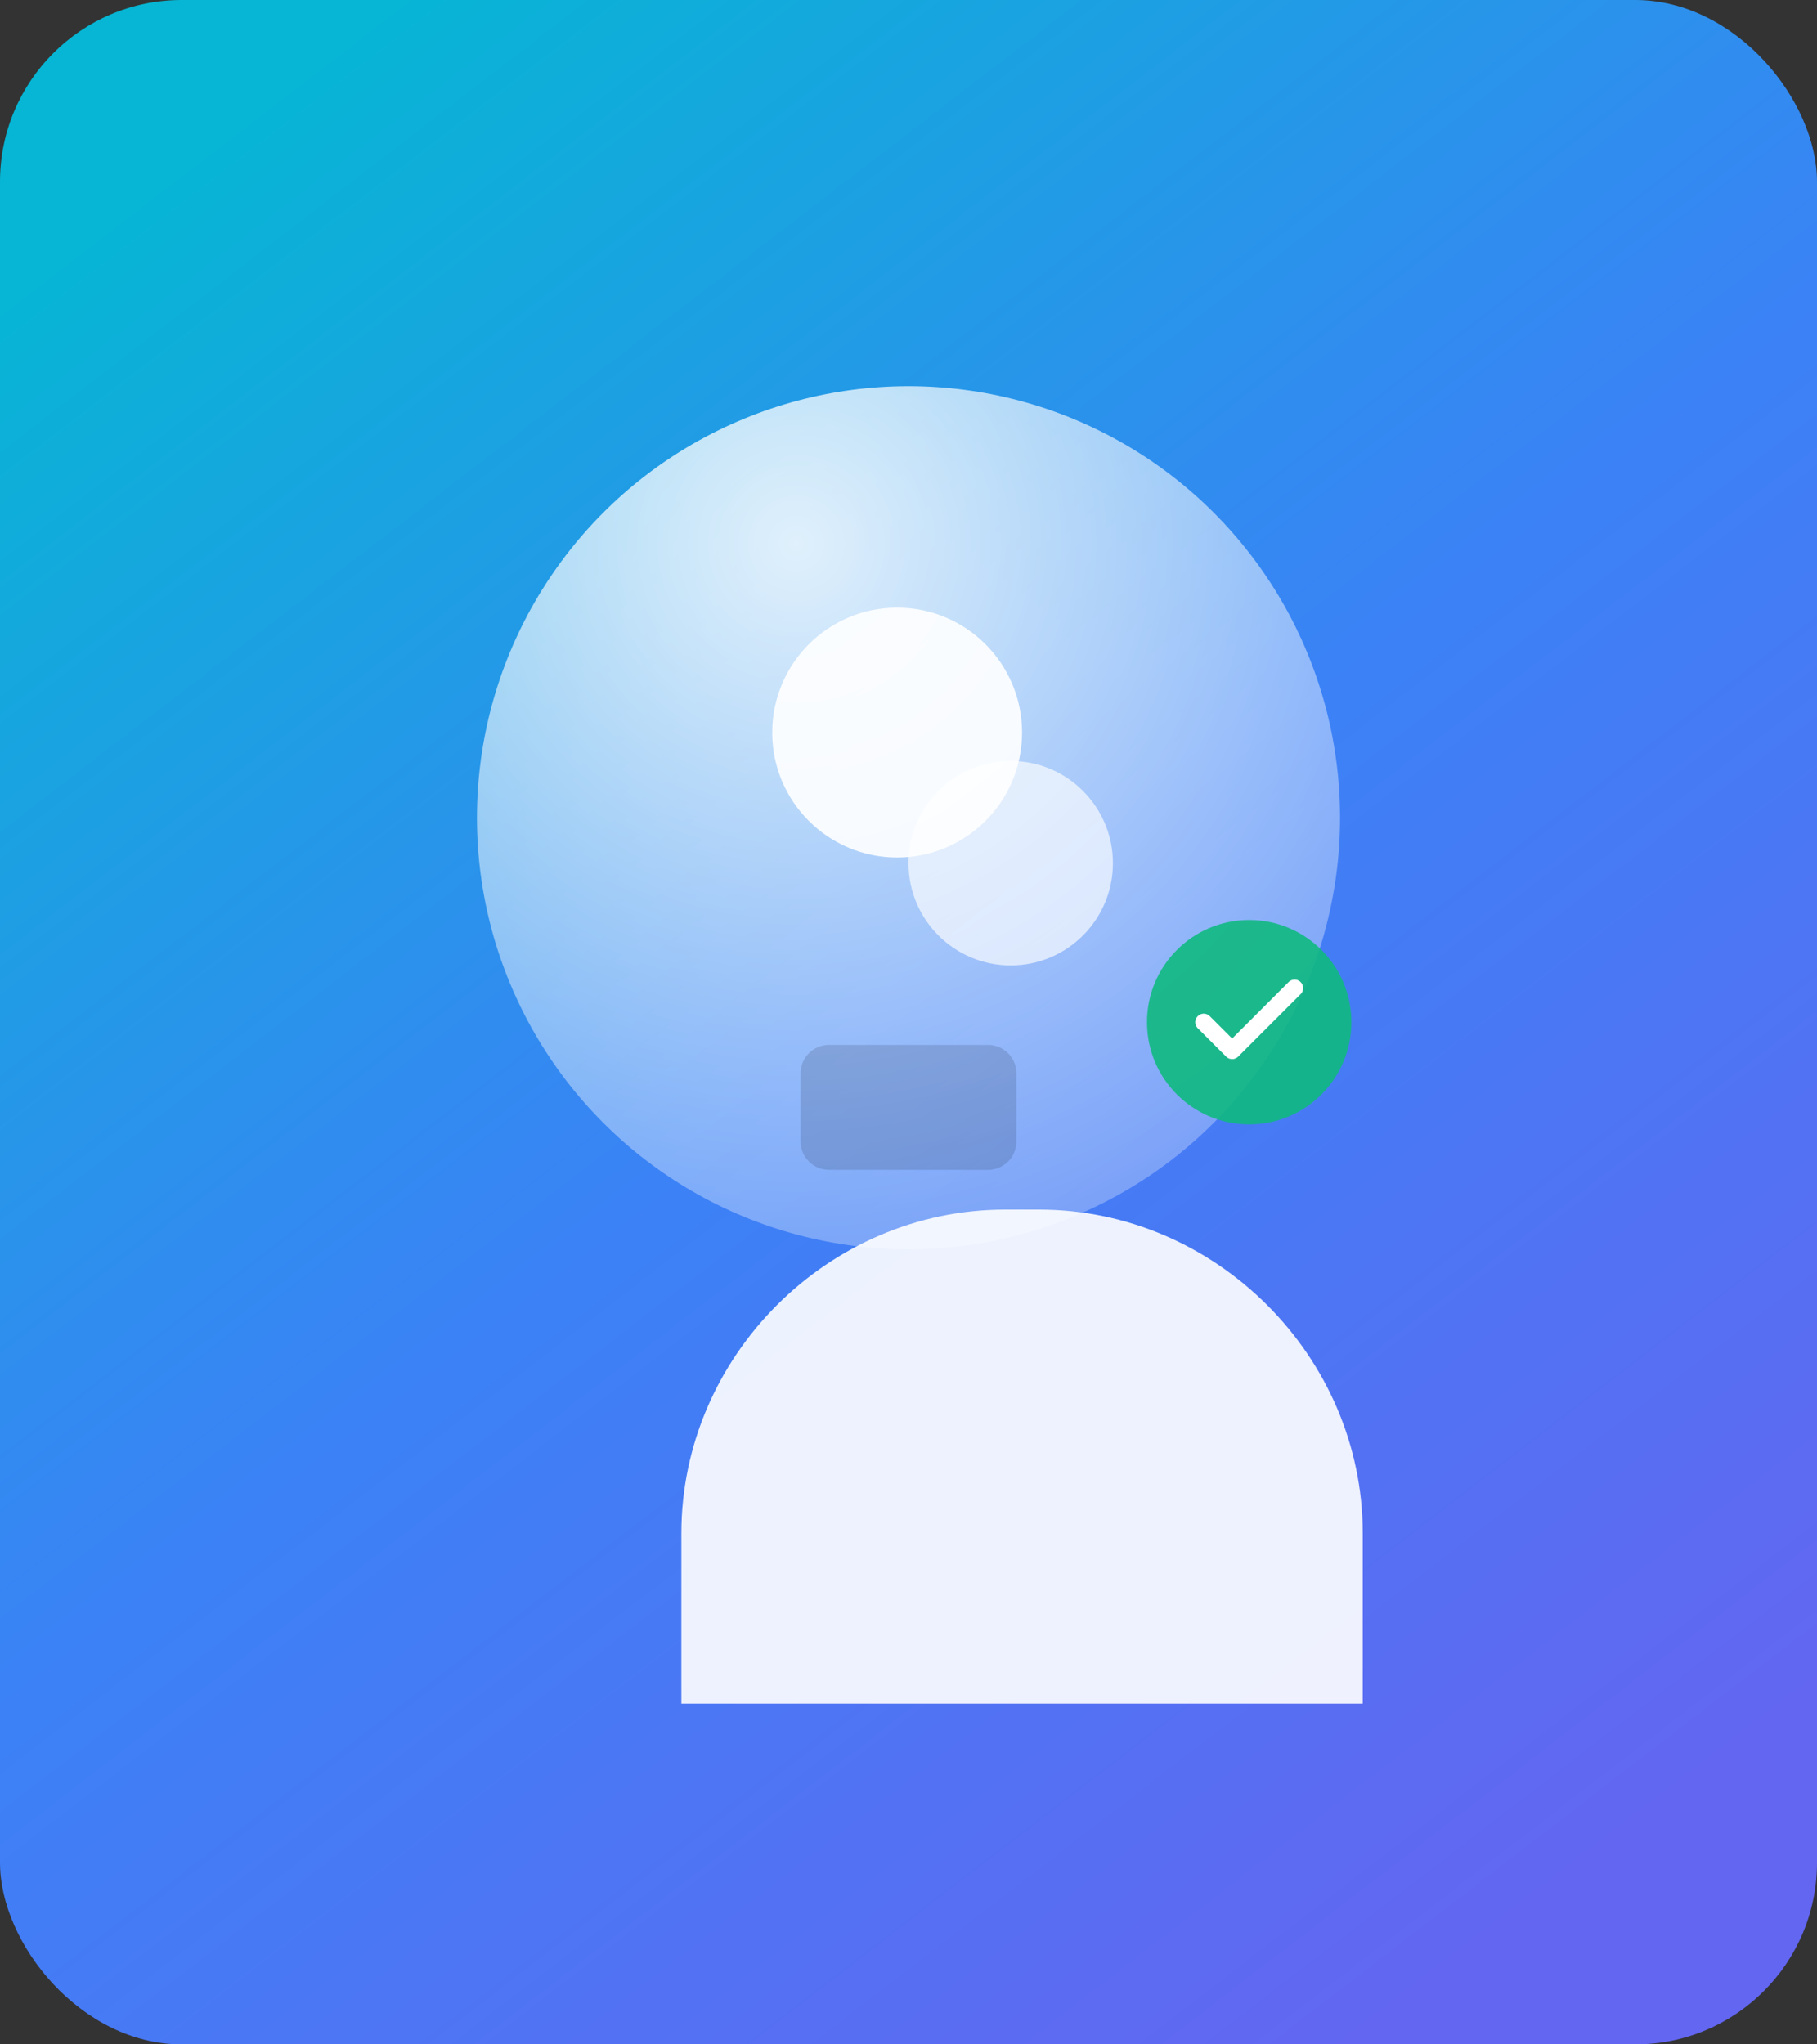
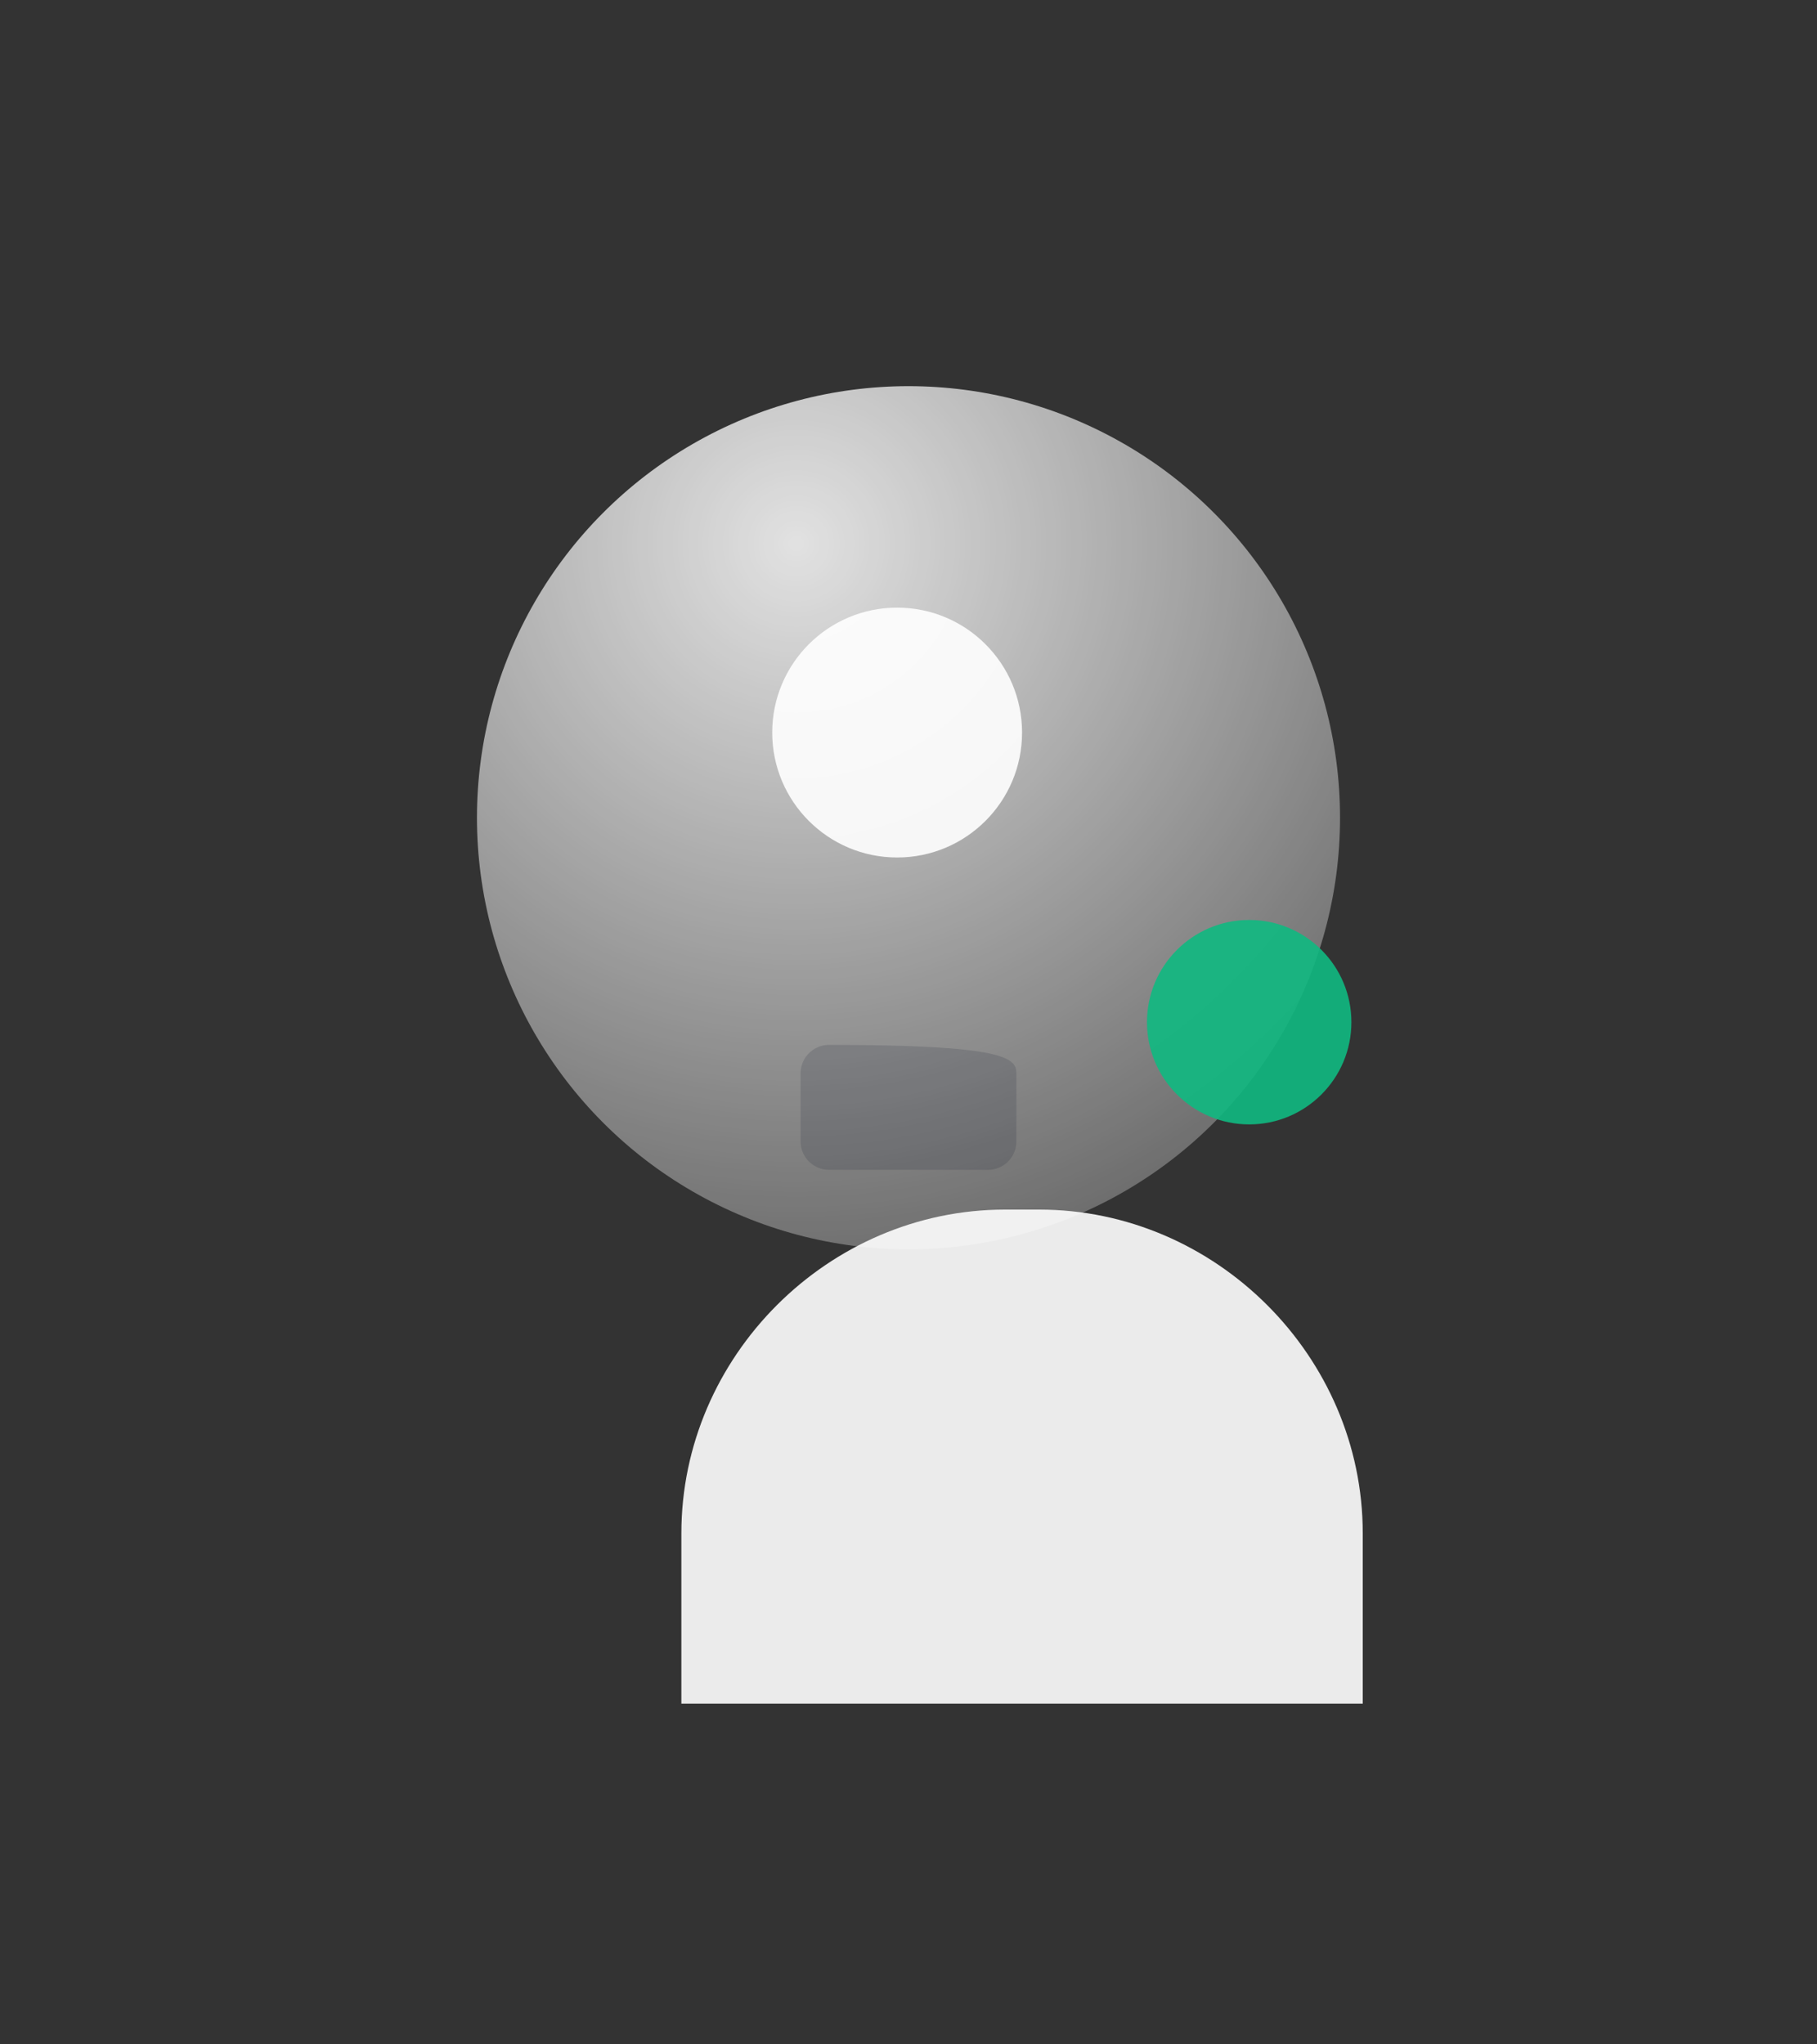
<svg xmlns="http://www.w3.org/2000/svg" width="320" height="360" viewBox="0 0 320 360" fill="none">
  <rect x="0" y="0" width="320" height="360" fill="#333333" stroke="none" />
-   <rect width="320" height="360" rx="32" fill="url(#paint0_linear)" />
  <circle cx="160" cy="144" r="76" fill="url(#paint1_radial)" opacity="0.9" />
  <path d="M120 270C120 238.863 145.863 213 177 213H183C214.137 213 240 238.863 240 270V300H120V270Z" fill="white" fill-opacity="0.9" />
-   <path d="M174 206H146C143.239 206 141 203.761 141 201V189C141 186.239 143.239 184 146 184H174C176.761 184 179 186.239 179 189V201C179 203.761 176.761 206 174 206Z" fill="#0F172A" fill-opacity="0.15" />
+   <path d="M174 206H146C143.239 206 141 203.761 141 201V189C141 186.239 143.239 184 146 184C176.761 184 179 186.239 179 189V201C179 203.761 176.761 206 174 206Z" fill="#0F172A" fill-opacity="0.15" />
  <path d="M180 129C180 141.15 170.15 151 158 151C145.85 151 136 141.15 136 129C136 116.85 145.85 107 158 107C170.15 107 180 116.85 180 129Z" fill="white" fill-opacity="0.9" />
-   <path d="M196 152C196 161.941 187.941 170 178 170C168.059 170 160 161.941 160 152C160 142.059 168.059 134 178 134C187.941 134 196 142.059 196 152Z" fill="white" fill-opacity="0.65" />
  <circle cx="220" cy="180" r="18" fill="#10B981" opacity="0.9" />
-   <path d="M212 180 L 217 185 L 228 174" stroke="white" stroke-width="3" fill="none" stroke-linecap="round" stroke-linejoin="round" />
  <defs>
    <linearGradient id="paint0_linear" x1="32" y1="24" x2="272" y2="336" gradientUnits="userSpaceOnUse">
      <stop stop-color="#06B6D4" />
      <stop offset="0.5" stop-color="#3B82F6" />
      <stop offset="1" stop-color="#6366F1" />
    </linearGradient>
    <radialGradient id="paint1_radial" cx="0" cy="0" r="1" gradientUnits="userSpaceOnUse" gradientTransform="translate(140 96) rotate(48.079) scale(142.27)">
      <stop stop-color="white" stop-opacity="0.95" />
      <stop offset="1" stop-color="white" stop-opacity="0.25" />
    </radialGradient>
  </defs>
</svg>